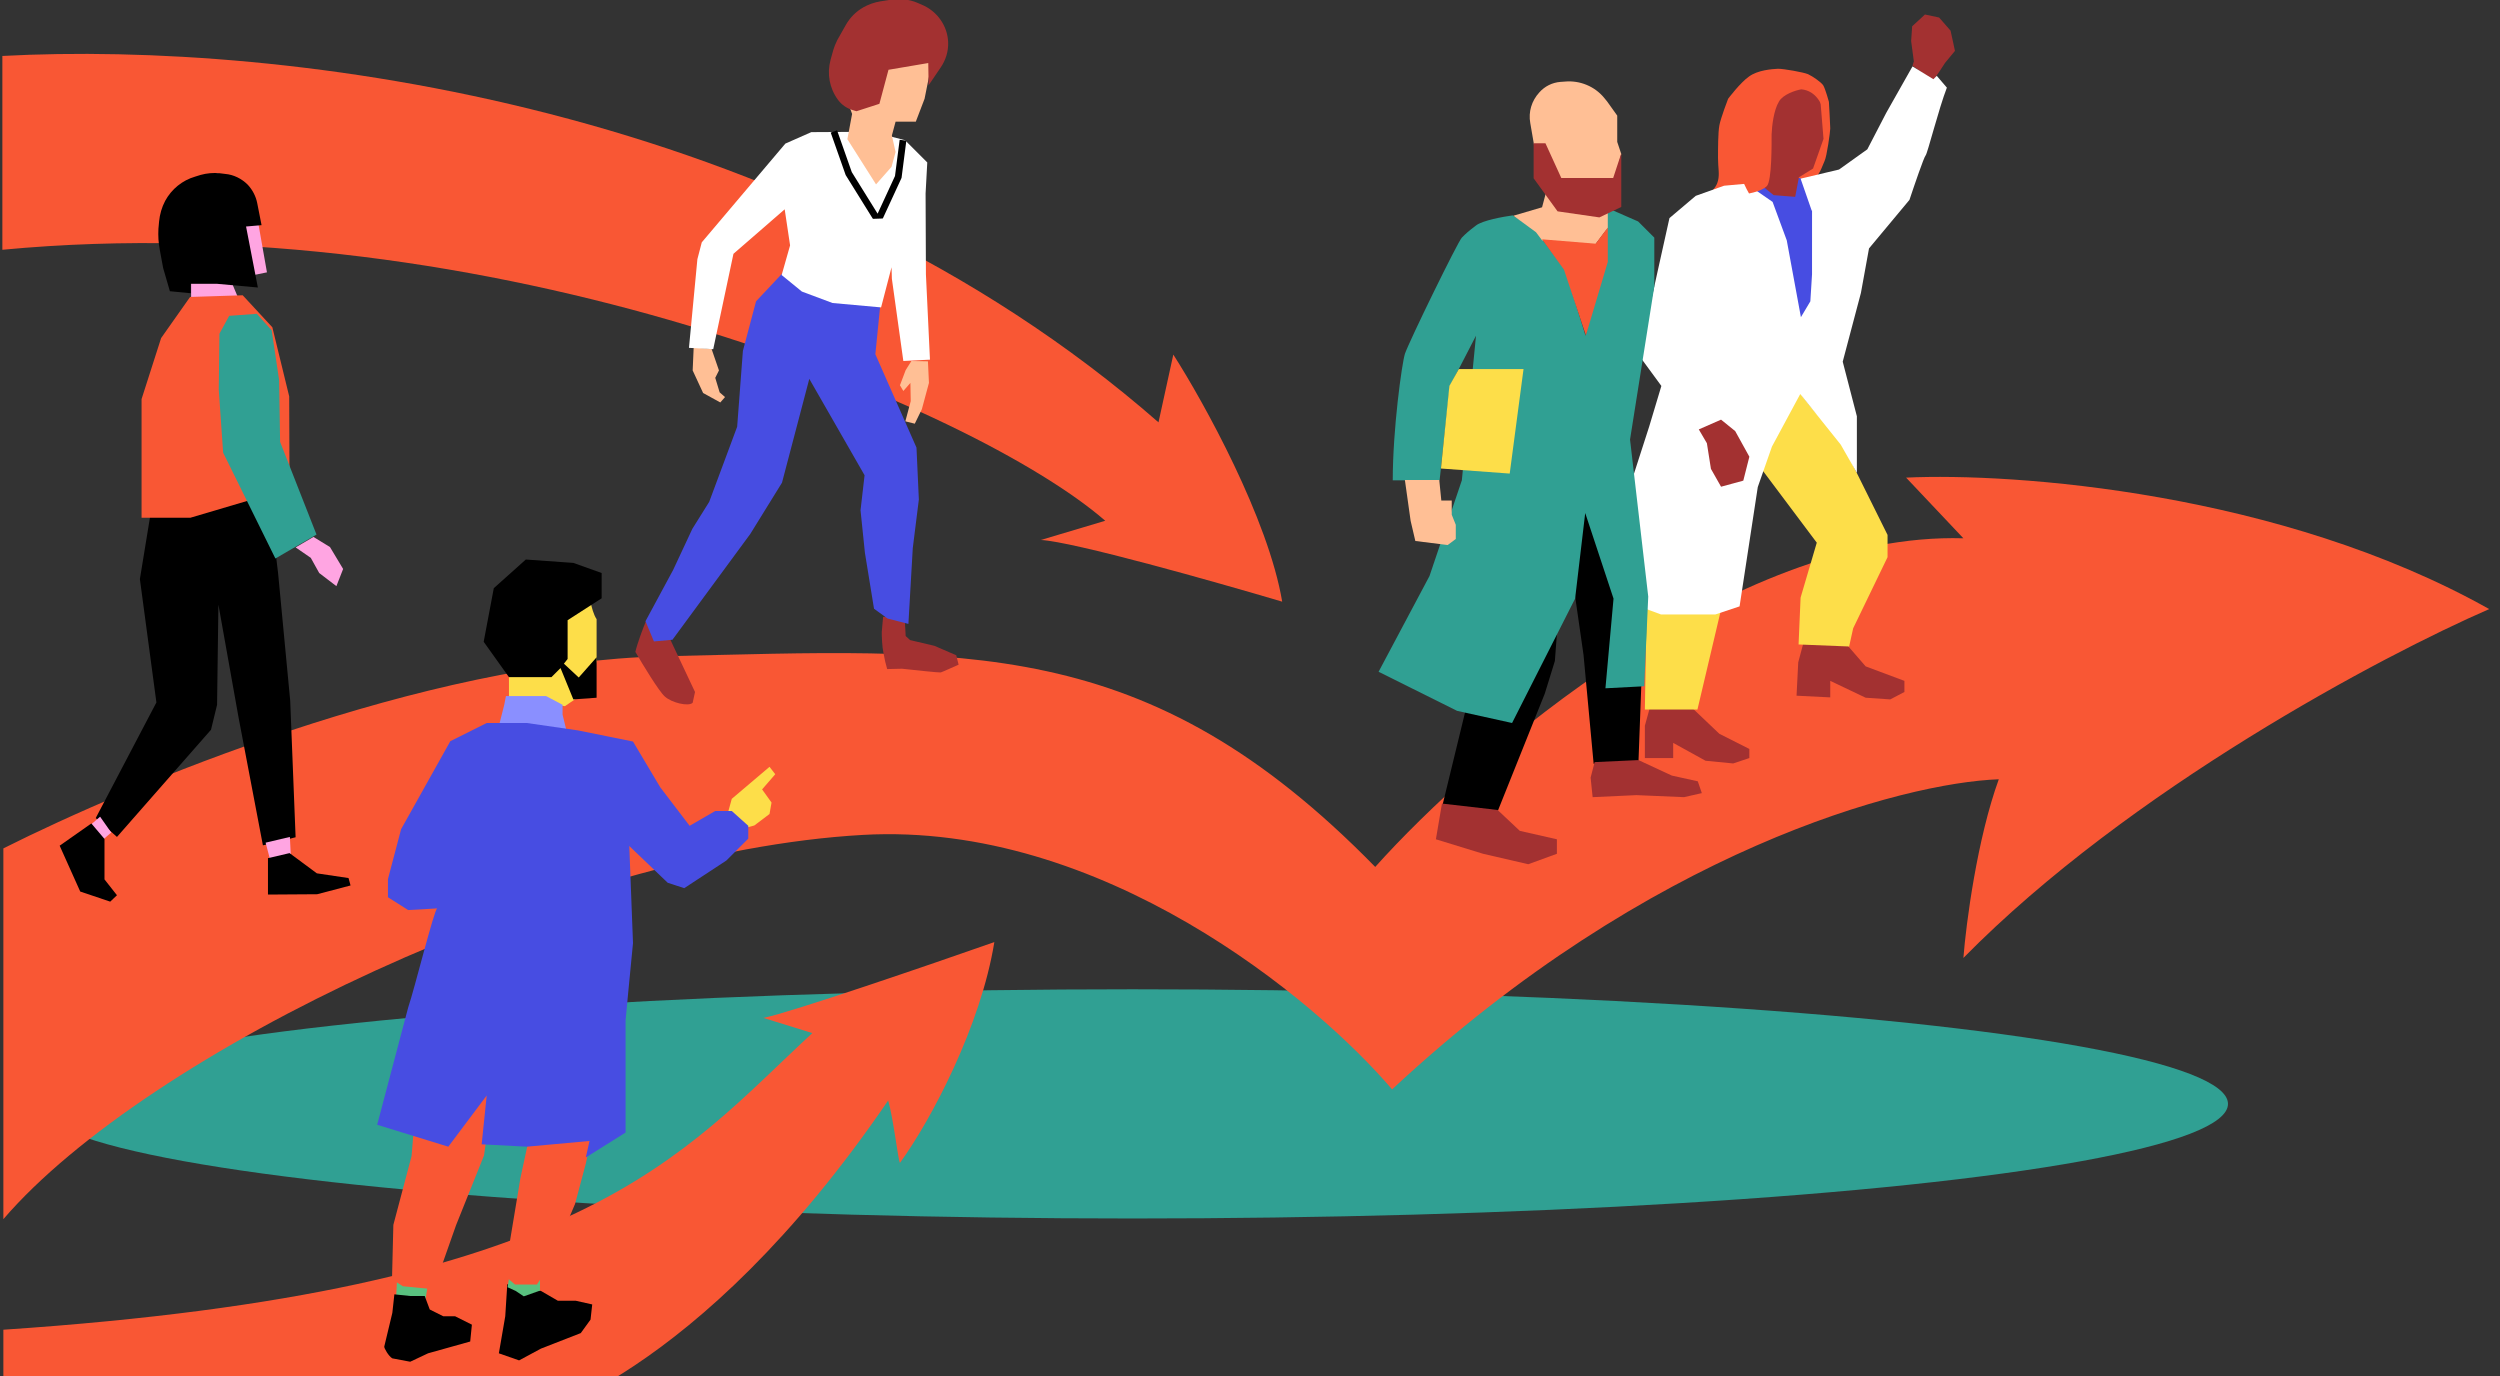
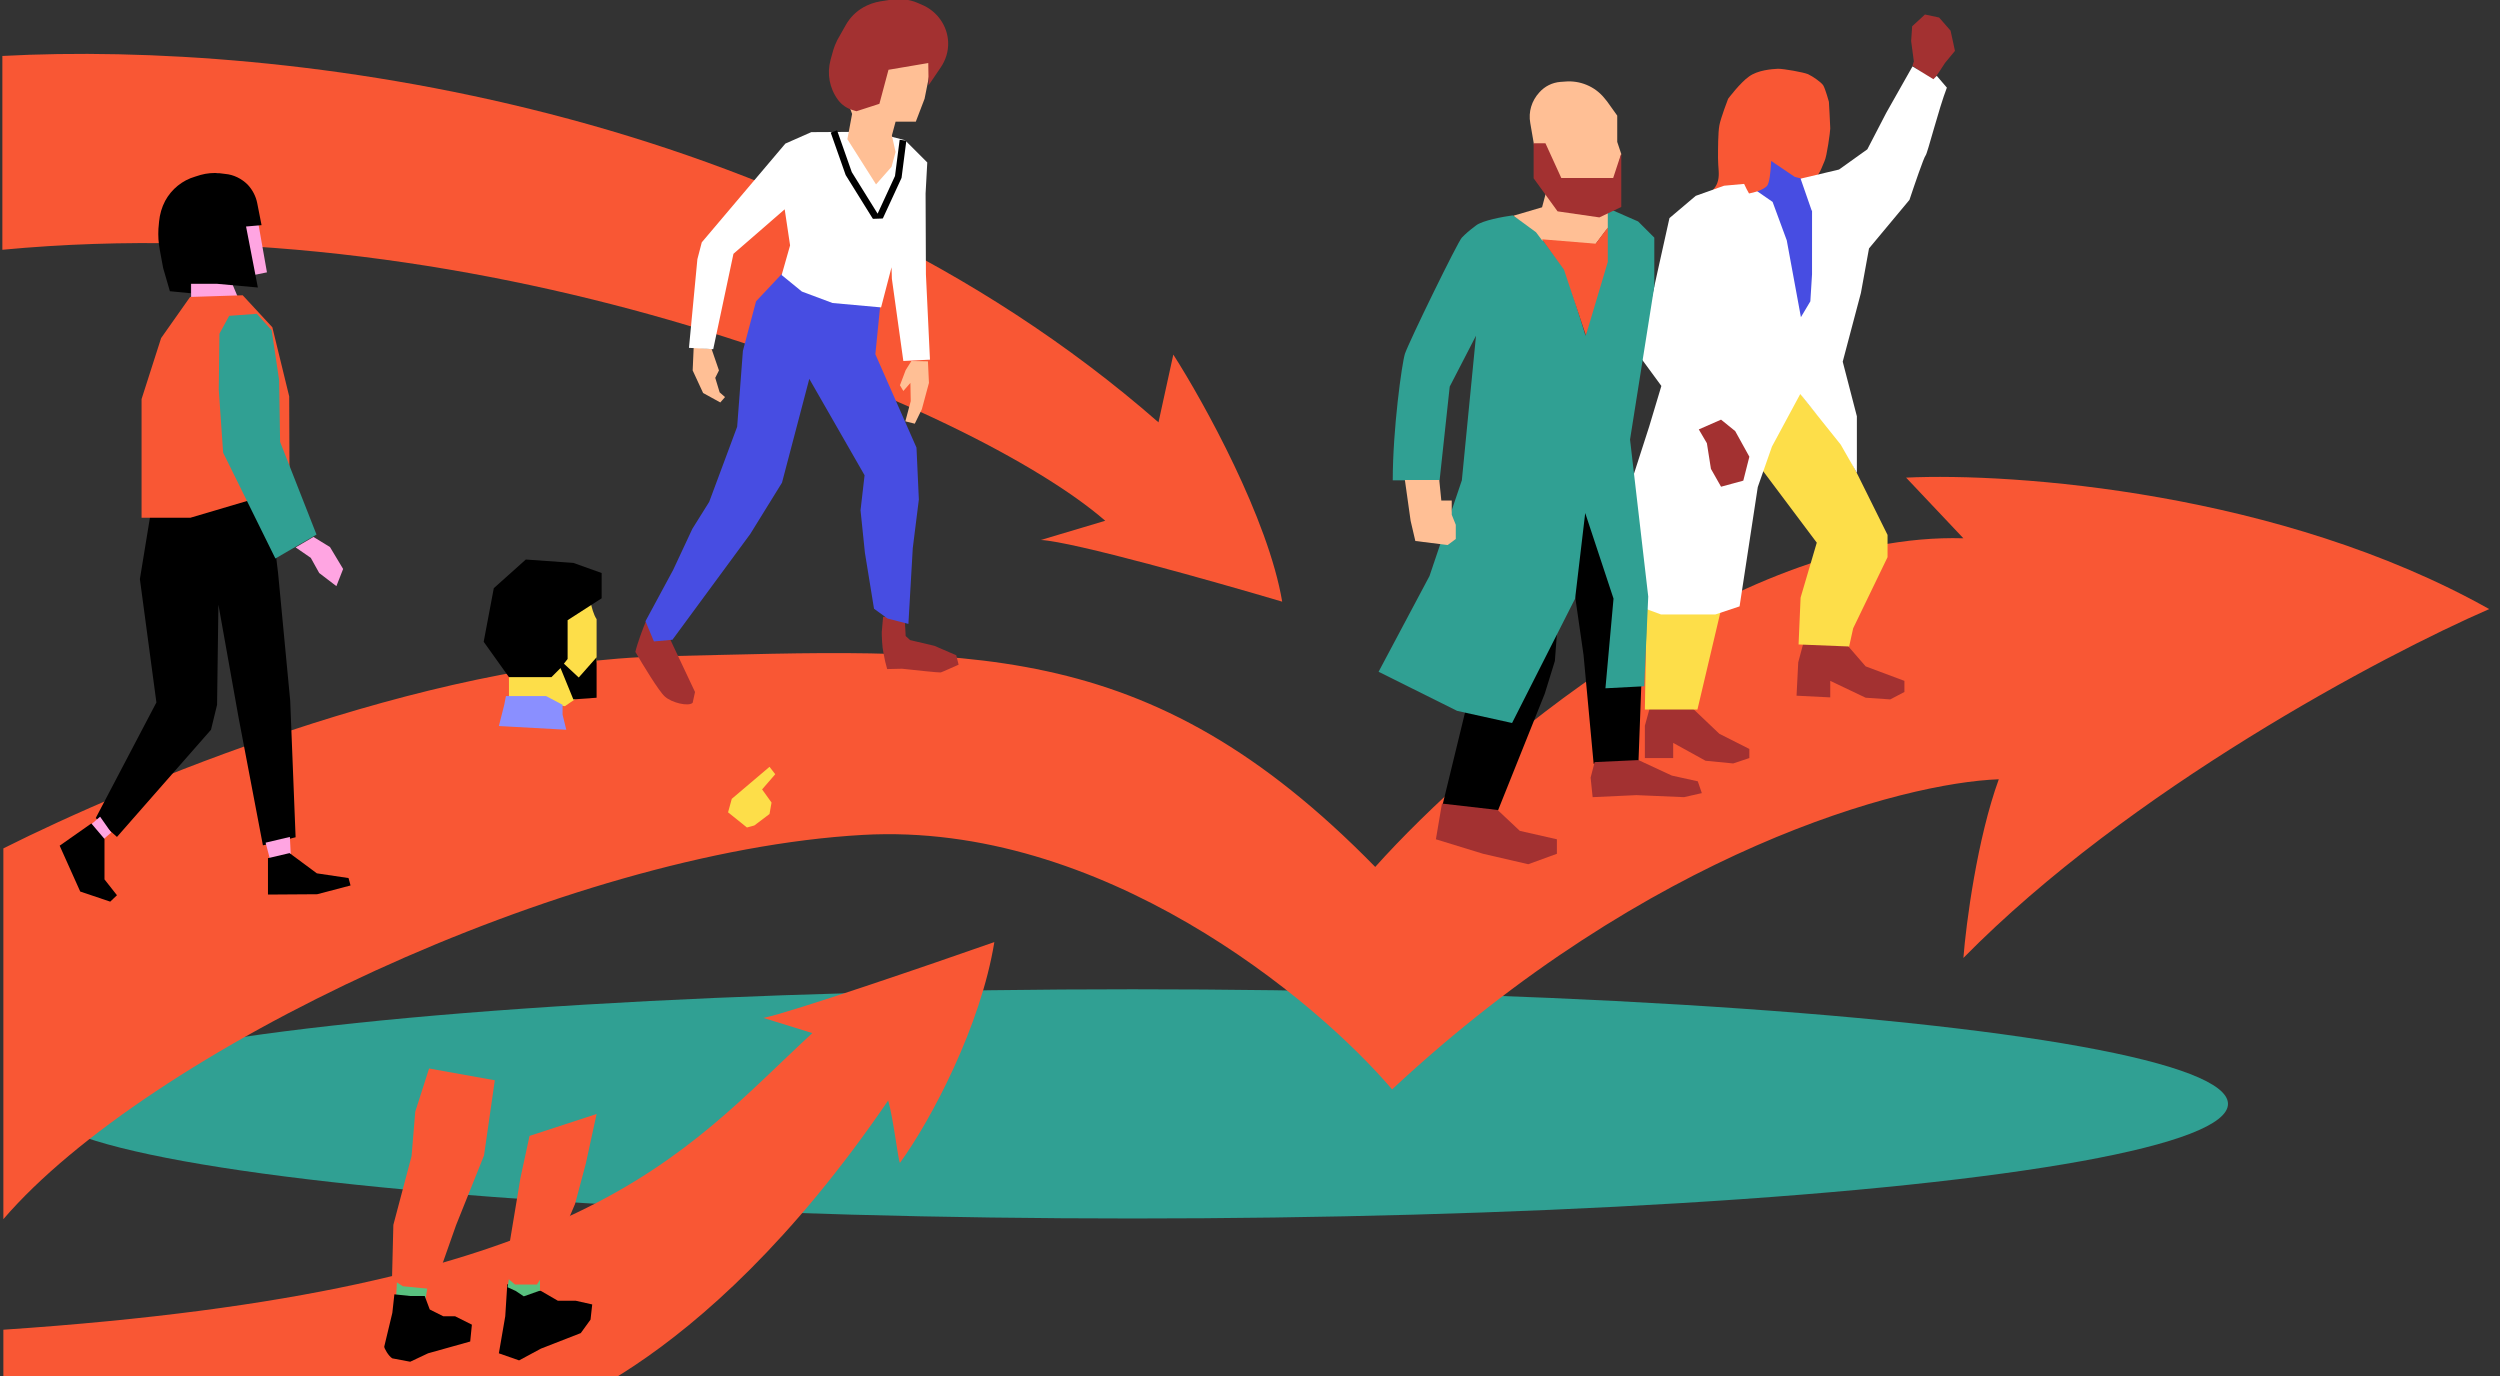
<svg xmlns="http://www.w3.org/2000/svg" version="1.1" id="Calque_1" x="0px" y="0px" viewBox="0 0 741.7 408.3" style="enable-background:new 0 0 741.7 408.3;" xml:space="preserve">
  <rect x="0" y="0" width="741.7" height="408.3" fill="#333333" stroke="none" />
  <style type="text/css">
	.st0{fill:#30A093;}
	.st1{fill:#F95734;}
	.st2{fill:#A33131;}
	.st3{fill:#FDDE49;}
	.st4{fill:#474DE2;}
	.st5{fill:#FFFFFF;}
	.st6{fill:#FFA5E2;}
	.st7{fill:#FFBF95;}
	.st8{fill:none;stroke:#000000;stroke-width:2;}
	.st9{fill:#59C17F;}
	.st10{fill:#8A8FFF;}
</style>
  <ellipse class="st0" cx="336" cy="327.5" rx="325" ry="34" />
  <path class="st1" d="M263.5,326.5C206.5,410,156,421,155,421.5H1v-27c172.8-11.6,200.5-51.5,240-88l-14.5-4.5c8-1.6,50-16,68.5-22.5  c-4,24.8-18.7,52.7-28,65.5C266.5,344.5,265,331.5,263.5,326.5z" />
  <path d="M149.9,390.5l0.6-9.5l10,2l5,2.9h5.3l4.9,1.1l-0.5,4.5l-2.9,4l-11.8,4.6l-6.5,3.5l-6-2.1L149.9,390.5z" />
  <path class="st1" d="M197,194.7c-71.6,1.6-158.8,38.3-196,57v110c42.5-49.5,166.5-109,255-114c70.8-4,134.2,48.7,157,75.5  c76.4-71.2,151.8-91,180-92c-6.4,17.6-9.7,42.7-10.5,53c49.2-50,124.5-89.8,156-103.5c-62-34.8-141.2-40.5-173-39l17,18  c-68-2-144.7,64.2-174.5,97.5C340,187.7,286.5,192.7,197,194.7z" />
  <path class="st2" d="M533.5,196.5l1.6-6l12.6,0.5l5.8,6.7L565,202v3.3l-4.2,2.2l-7.3-0.5L543,202v4.9l-10-0.5L533.5,196.5z" />
  <path class="st2" d="M488,215.3l1.6-5.8L502,210l8.1,7.7l8.9,4.5v2.7l-4.8,1.6l-8.2-0.8l-9.6-5.3v4.5H488V215.3z" />
  <path class="st3" d="M546.2,130.9c-4.2-4.6-12.5-14-12-14.5l-30.6,6l-7.8,12.1l-7.2,40.4l-0.6,35.6h15.6l8.4-35.6l1.8-6.6l3-28.9h6  L539,161l-4.8,16.3l-0.6,13.9l15,0.6l1.2-5.4l10.2-21.1v-6.6L546.2,130.9z" />
  <path class="st1" d="M343.7,125.3c-108-94.5-259-113.2-343-108.7l0,57.5c144.7-13.7,288.6,46.8,327.2,80.4l-19.1,5.7  c9.6,0.5,51.7,12.4,71.6,18.3c-4.1-24.5-23.2-59.1-32.3-73.3L343.7,125.3z" />
  <path class="st1" d="M518.9,22.7c-2.6,1.8-6.2,6.6-6.2,6.6s-2.2,5.7-2.6,7.9c-0.4,2.2-0.4,6.9-0.4,9.7s0.5,4.7,0,6.7  c-0.5,2-1.5,2.6-3.1,4.7c-1.5,2.1-1.5,3.1-1.5,3.1l7.2-3.1l7.2-0.5l7.1-6.9l4.3,1.3c0,0,4.8,1.8,6.9,0.9c2.1-0.9,2.8-3.9,3.5-5.3  c0.7-1.4,1.7-8.8,1.7-9.7s-0.4-7.9-0.4-7.9s-1.1-4-1.7-4.9c-0.6-0.9-3-2.6-4.5-3.3c-1.5-0.6-7.2-1.6-8.9-1.6  C525.6,20.5,521.5,20.8,518.9,22.7z" />
  <path class="st4" d="M534.5,53l-2-0.5l-7.4-5l-5.4,3.7L518,54v0.8l2.4,2.4l5.4,11.6l8.3,25.6l3-1.2l1.8-17.7l0.7-8.1L534.5,53z" />
  <path class="st2" d="M567,12.2l0.8,6l-0.4,1.3l6.1,4.4l1.9-2.7l1.7-2.6l2.9-3.5l-1.3-6l-3.4-3.9l-4.2-0.9l-3.8,3.5L567,12.2z" />
  <path class="st5" d="M537.5,62.5l-3.3-9.5l11.4-2.7l8.4-6l5.6-10.8l7.8-13.8l6.2,3.8l1-1l3,3.5c-2.4,6.2-5.8,19.7-6.3,20.1  c-0.5,0.5-3.4,9-4.8,13.2l-12,14.4l-2.4,13.2l-5.4,20.4l4.2,16.2v16.8l-4.8-8.4l-12-15l-8.4,15.6l-4.2,12l-5.4,35.4l-7.2,2.4h-16.1  l-17.9-6.6l8.4-30.6l6-18.6l3.6-12l-6.6-9l5.4-24.6l3.6-16.2l7.8-6.6l8.4-3l6.6-0.6l7.8,5.4l4.2,11.4l4.2,22.8l2.8-4.7l0.5-8V62.5z" />
  <path class="st3" d="M217.1,237L216,241l5.6,4.5l2.2-0.6l4.5-3.4l0.6-3.4l-2.8-3.9l3.9-4.5l-1.7-2.2L217.1,237z" />
  <path d="M41.5,171.8l4.6-28.1h33.2l3.2,26.3l3.6,37.9l1.6,40.5l-9.7,2.4L70.8,213l-6-33.6l-0.4,29.7l-1.8,7.4l-27.9,31.8l-6.3-5.6  l18-34.3L41.5,171.8z" />
  <path class="st6" d="M68.4,83l2.1,5l-13.8,0.7l0-5.7l-3.3-5.7L51,66.2l2.9-11.8l10.5-3.1l9.1,5l3,9.2l2.7,15.3L68.4,83z" />
  <path d="M76.5,85.3L73,67.2l4.6-0.4l-1.3-6.6c-0.4-2-1.4-3.9-2.8-5.4c-1.8-1.8-4.2-3-6.7-3.2l-1.6-0.2c-1.9-0.2-3.9,0-5.7,0.5  l-1.6,0.5c-3.8,1.1-7,3.7-8.9,7.2c-1,1.9-1.6,4-1.8,6.1L47,67.9c-0.1,2.1,0,4.1,0.4,6.2l1,5.4l2,6.9l6.2,0.6l0-2.8h7.8L76.5,85.3z" />
  <path class="st6" d="M78.8,250l1.8,6.8l5.7-2.7l-0.3-5.8L78.8,250z" />
  <path class="st6" d="M33,247l-3.3-4.7l-2.8,2.4l3.3,4.7L33,247z" />
  <path d="M31,260.9l0-12l-3.9-4.6l-9.4,6.6l6.1,13.6l8.9,3l2-1.9L31,260.9z" />
  <path class="st1" d="M47.8,100.3L42,118.4v35.2h14.5l29.4-8.7l-0.1-27.3l-5-20.5L72,87.6l-15.6,0.5L47.8,100.3z" />
  <path d="M85.9,253.1l-6.4,1.5l0,10.8l14.6-0.1l9.9-2.6l-0.6-2.2l-9.4-1.4L85.9,253.1z" />
  <path class="st0" d="M64.9,115.6L65.1,99l2.9-5.3l8.2-0.6l4.4,4.9l2.2,14.7l0.3,18.4l10.8,27.5l-12.2,7.1l-15.5-31.4L64.9,115.6z" />
  <path class="st6" d="M97.9,162.3l-4.9-3l-5.3,3.1l4.5,3.1l2.5,4.5l5.1,3.9l2-5.1L97.9,162.3z" />
  <path class="st2" d="M262.1,193.7c-0.4-1.8-0.5-4.9-0.5-6.2l0.4-4.5l6.4,0.4l0.3,5.3l1.3,1.2l7.2,1.7l6.5,2.8l0.7,2.8  c-1.6,0.7-4.9,2.2-5.3,2.3c-0.4,0.1-7.8-0.7-11.5-1.1l-4.4,0.1l-0.6-2.3L262.1,193.7z" />
  <path class="st2" d="M188.5,193.4c0.6-2.6,2.3-7.1,3.1-9l3.2,5.1l3.9-0.1l7.5,15.9l-0.7,3.2c-1.2,1.2-6.3,0-8.3-1.9  C195.5,205.1,190.7,197.2,188.5,193.4z" />
  <path class="st4" d="M259.7,105.1l1.4-14l-7.7-8.8l-21.3-1.2l-7.8,8.3l-3.9,14.7l-1.7,22.5l-8.3,22.3l-5,8l-5.7,12.2l-8.2,15.2  l2.5,6l5.5-0.5l23.1-31.4l9.4-15.2l8.1-30.8l16.4,28.6l-1.2,10.4l1.3,12.6l2.7,16.6l4,2.9l6.2,1.6l1.3-22.5l1.8-14.4l-0.7-15.4  L259.7,105.1z" />
  <path class="st7" d="M211.1,103.5l-5.3-0.4l-0.3,6.8l3.1,6.7l5.1,2.8l1.4-1.6l-1.6-1.4l-1.3-4.3l1.1-2.2L211.1,103.5z" />
  <path class="st7" d="M275.6,113.6l-0.3-6.4l-4.9-0.1l-1.7,2.7l-1.7,4.5l1,1.7l2.1-2.4l0.1,5.4l-1.6,6l2.8,0.7l2.1-4.3L275.6,113.6z" />
  <path class="st5" d="M240.7,39.2l-7.7,3.4l-24.8,29.3l-1.3,5l-2.5,26.3l7.2,0.4l6-28.3l15.2-13.2l1.6,10.7l-2.5,8.8l6,4.9l9.1,3.4  l14.4,1.3l3.1-11.9l0.1,3.4l3.4,24.4l7.9-0.4l-1.2-25.3l-0.1-24l0.5-9.2l-6.6-6.6l-9.6-2.5L240.7,39.2z" />
  <path class="st7" d="M265.7,36.1l-1.1,4.1l1.1,4.9l-1.2,4.4l-4.6,5.2l-8.5-13.4l1.4-7.5l-2.2-6l-0.3-10.1l5.9-8.1l9.9-1.8l7.7,3.1  l3,5.9l-2.5,12.5l-2.6,6.8L265.7,36.1z" />
  <path class="st2" d="M260.9,30.8l-6.8,2.2l-1-0.3c-1.8-0.5-3.4-1.6-4.5-3.1c-2.5-3.4-3.3-7.7-2.2-11.8l0.8-2.9c0.3-1,0.7-2,1.2-3  l2.6-4.6c1.2-2.1,3-3.9,5.1-5.1c1.6-0.9,3.3-1.5,5.1-1.8l3.2-0.5c2.6-0.4,5.3-0.1,7.7,0.9l1.4,0.6c4.5,1.9,7.6,6.2,7.8,11.1  c0.1,2.7-0.7,5.3-2.2,7.5l-3.6,5.3l-0.1-6.6l-11.8,2L260.9,30.8z" />
  <path class="st8" d="M247.4,39l4.4,12.5l8.7,14l6-13l1.4-10.9" />
  <rect x="257.6" y="64.9" transform="matrix(0.999 -3.398985e-02 3.398985e-02 0.999 -2.247 8.904)" class="st5" width="6.4" height="11.3" />
  <path class="st9" d="M150.6,381.9l0.5-3.3h9.1v4.3l-4.8,1.7L153,383L150.6,381.9z" />
  <path class="st9" d="M117.5,385.4l0.3-5.9l9.1,1.8l-1,6.4c-1.3,0.1-3.6,1.5-4,1.5c-0.4,0-2.9-1-4.1-1.5L117.5,385.4z" />
  <path class="st3" d="M174.6,174.4c0-0.4-4.3-3.5-6.5-4.9L151,194v13.5l8,0.9l8.6,1.1l6.5-4.4l2.9-8.8v-12.6  C175.2,181,174.6,174.8,174.6,174.4z" />
  <path class="st10" d="M166.9,212v-2.9l-4.9-2.6h-11.9l-0.5,2.6l-1.6,6.3l20,1.1L166.9,212z" />
-   <path class="st2" d="M541,41.2l-1.1-13.5l-5.6-2.2l-9.1,4L523,39.7v15.6l3.2,2.6l6.4,0.5l1.1-5.8l4.2-2.6L541,41.2z" />
  <path d="M461.3,196.1l3-40.1l5.5,38.3l3,32.3l13.3-0.6l1.8-48.5l-4.8-26.3l-16.4-1.8l-29.7,13.2l1.8,31.7L428,238.7l16.4,1.8  l13.9-34.7L461.3,196.1z" />
  <path class="st0" d="M437.9,66.9c1.9-1.5,8-2.6,10.9-3l6.6,4.2l9,12.1l6,19.4l6-23V61.5l9.6,4.2l4.8,4.8V85l-7.2,45.4l5.4,46.6  l-1.2,26.6l-11.5,0.6l2.4-26.6l-8.4-25.4l-3,25.4l-18.7,36.9l-16.3-3.6L409,199.3l15.1-28.4l9.6-28.4l4.2-42.9l-7.8,15.1l-3,27.8  h-13.9c0-15.1,2.7-34.6,3.6-37.5c1.2-3.6,15.7-33.3,16.9-34.5C434.9,69.3,435.5,68.7,437.9,66.9z" />
  <path class="st7" d="M427.6,148.4l-0.6-6h-10.2l1.7,12.1l1.4,6l9.6,1.2l2.4-1.8v-4.2l-1.2-3v-4.2H427.6z" />
  <path class="st7" d="M457.5,61.5L449,64l6.7,4.9l1.8,2.4l15.8,1.2l3.7-4.9v-6.1l-1.8-0.6l-1.8-5.5l-14.6,1.2L457.5,61.5z" />
  <path class="st1" d="M473.4,72.3L457.5,71l6.5,9l6.5,19.5l6.5-21.8V67.5L473.4,72.3z" />
  <path class="st7" d="M478,57.1l3-11.4l-1.2-3.6v-7.8l-3-4.2l-0.9-1.1c-2.8-3.4-7.2-5.2-11.6-4.8l-1.4,0.1c-2.4,0.2-4.6,1.3-6.2,3.1  c-2.3,2.5-3.3,5.8-2.7,9.1l2.2,12.8l0.5,3.6l9.2,9l8.5,0.6L478,57.1z" />
  <path class="st2" d="M486.1,225.5l-13,0.6l-1.2,4.6l0.6,5.8l13-0.6l14.1,0.6l5.3-1.2l-1.2-3.5l-7.7-1.7L486.1,225.5z" />
  <path class="st2" d="M444.3,240.3l-16.5-1.9L426,249l14,4.3l13.4,3.1l8.5-3.1V249l-11-2.5L444.3,240.3z" />
  <path d="M146.5,174.5l9.5-8.5l14.1,1l8.4,3v7.5l-10.1,6.5v11.5l-1.1,1.4l4.4,4.1l5.3-6v12l-6.9,0.5l-3.8-9.3l-2.7,2.7H151l-7.5-10.5  L146.5,174.5z" />
  <path class="st1" d="M527.8,30.1c1.2-2.1,4.9-3.3,6.6-3.6c4.5,0.4,6.3,4.7,6.6,6.7v-4.1l-1.3-3.4l-6.4-1.3h-9.2  c-0.5,0-9.7,20.2-10.2,20.7c-0.4,0.4,3.3,9.5,5,12.3l0,0c1.5-0.3,4-0.9,5.3-2.2c1.5-1.6,1.4-12.7,1.4-15.3  C525.7,37.4,526.2,32.7,527.8,30.1z" />
-   <path class="st3" d="M452,109.5h-19.2l-2.8,5l-2.5,24.5l20.4,1.5L452,109.5z" />
  <path class="st2" d="M458.5,42.5H455v10.4l7.1,9.8l12.4,1.8l6.5-3.1V45.5l-2.4,7.3h-15.4L458.5,42.5z" />
  <path class="st2" d="M510.6,124.5l-6.6,2.9l2.4,4.1l1.2,7.6l3,5.3l6.6-1.8l1.8-7.1l-4.2-7.6L510.6,124.5z" />
  <path class="st1" d="M154.4,349.5l2.7-12.5l19.9-6.5l-3.2,14.7l-3.2,12l-8.1,19l-3.2,4.9h-6.5l-3.2-2.7L154.4,349.5z" />
  <path class="st1" d="M123.2,329.8l4.1-12.8l19.5,3.5l-3.2,22.3l-8.3,20.7l-6.7,19l-9.1-0.9l-3.2-2.1l0.4-16.1l5.4-20.4L123.2,329.8z  " />
-   <path class="st4" d="M119,246l14.6-26.1l10.8-5.4h11.9l15.2,2.2l16.3,3.3l8.1,13.6l8.7,11.4l7.6-4.4h4.9l4.9,4.4v3.8l-6.5,6.5  l-12.5,8.2l-4.9-1.6l-11.4-10.9l1.1,28.8c-0.7,7.4-2.2,22.4-2.2,22.9V336l-11.8,7.4l1.1-4.9l-18.6,1.7l-13.4-0.7l1.5-14.5  l-11.4,15.2l-21.1-6.5l9.2-34.8c2-5.9,7.6-28.7,8.6-29.4c-1,0.1-8.6,0.5-8.6,0.5l-6-3.8v-5.4L119,246z" />
  <path d="M116.4,389.5l0.6-5.5l4.7,0.5h4.3l1.5,4l4,2h3.5l5,2.5l-0.5,5l-12.5,3.5l-5.3,2.5l-5.3-1c-1.1-0.6-2.5-3.1-2.4-3.5  L116.4,389.5z" />
</svg>